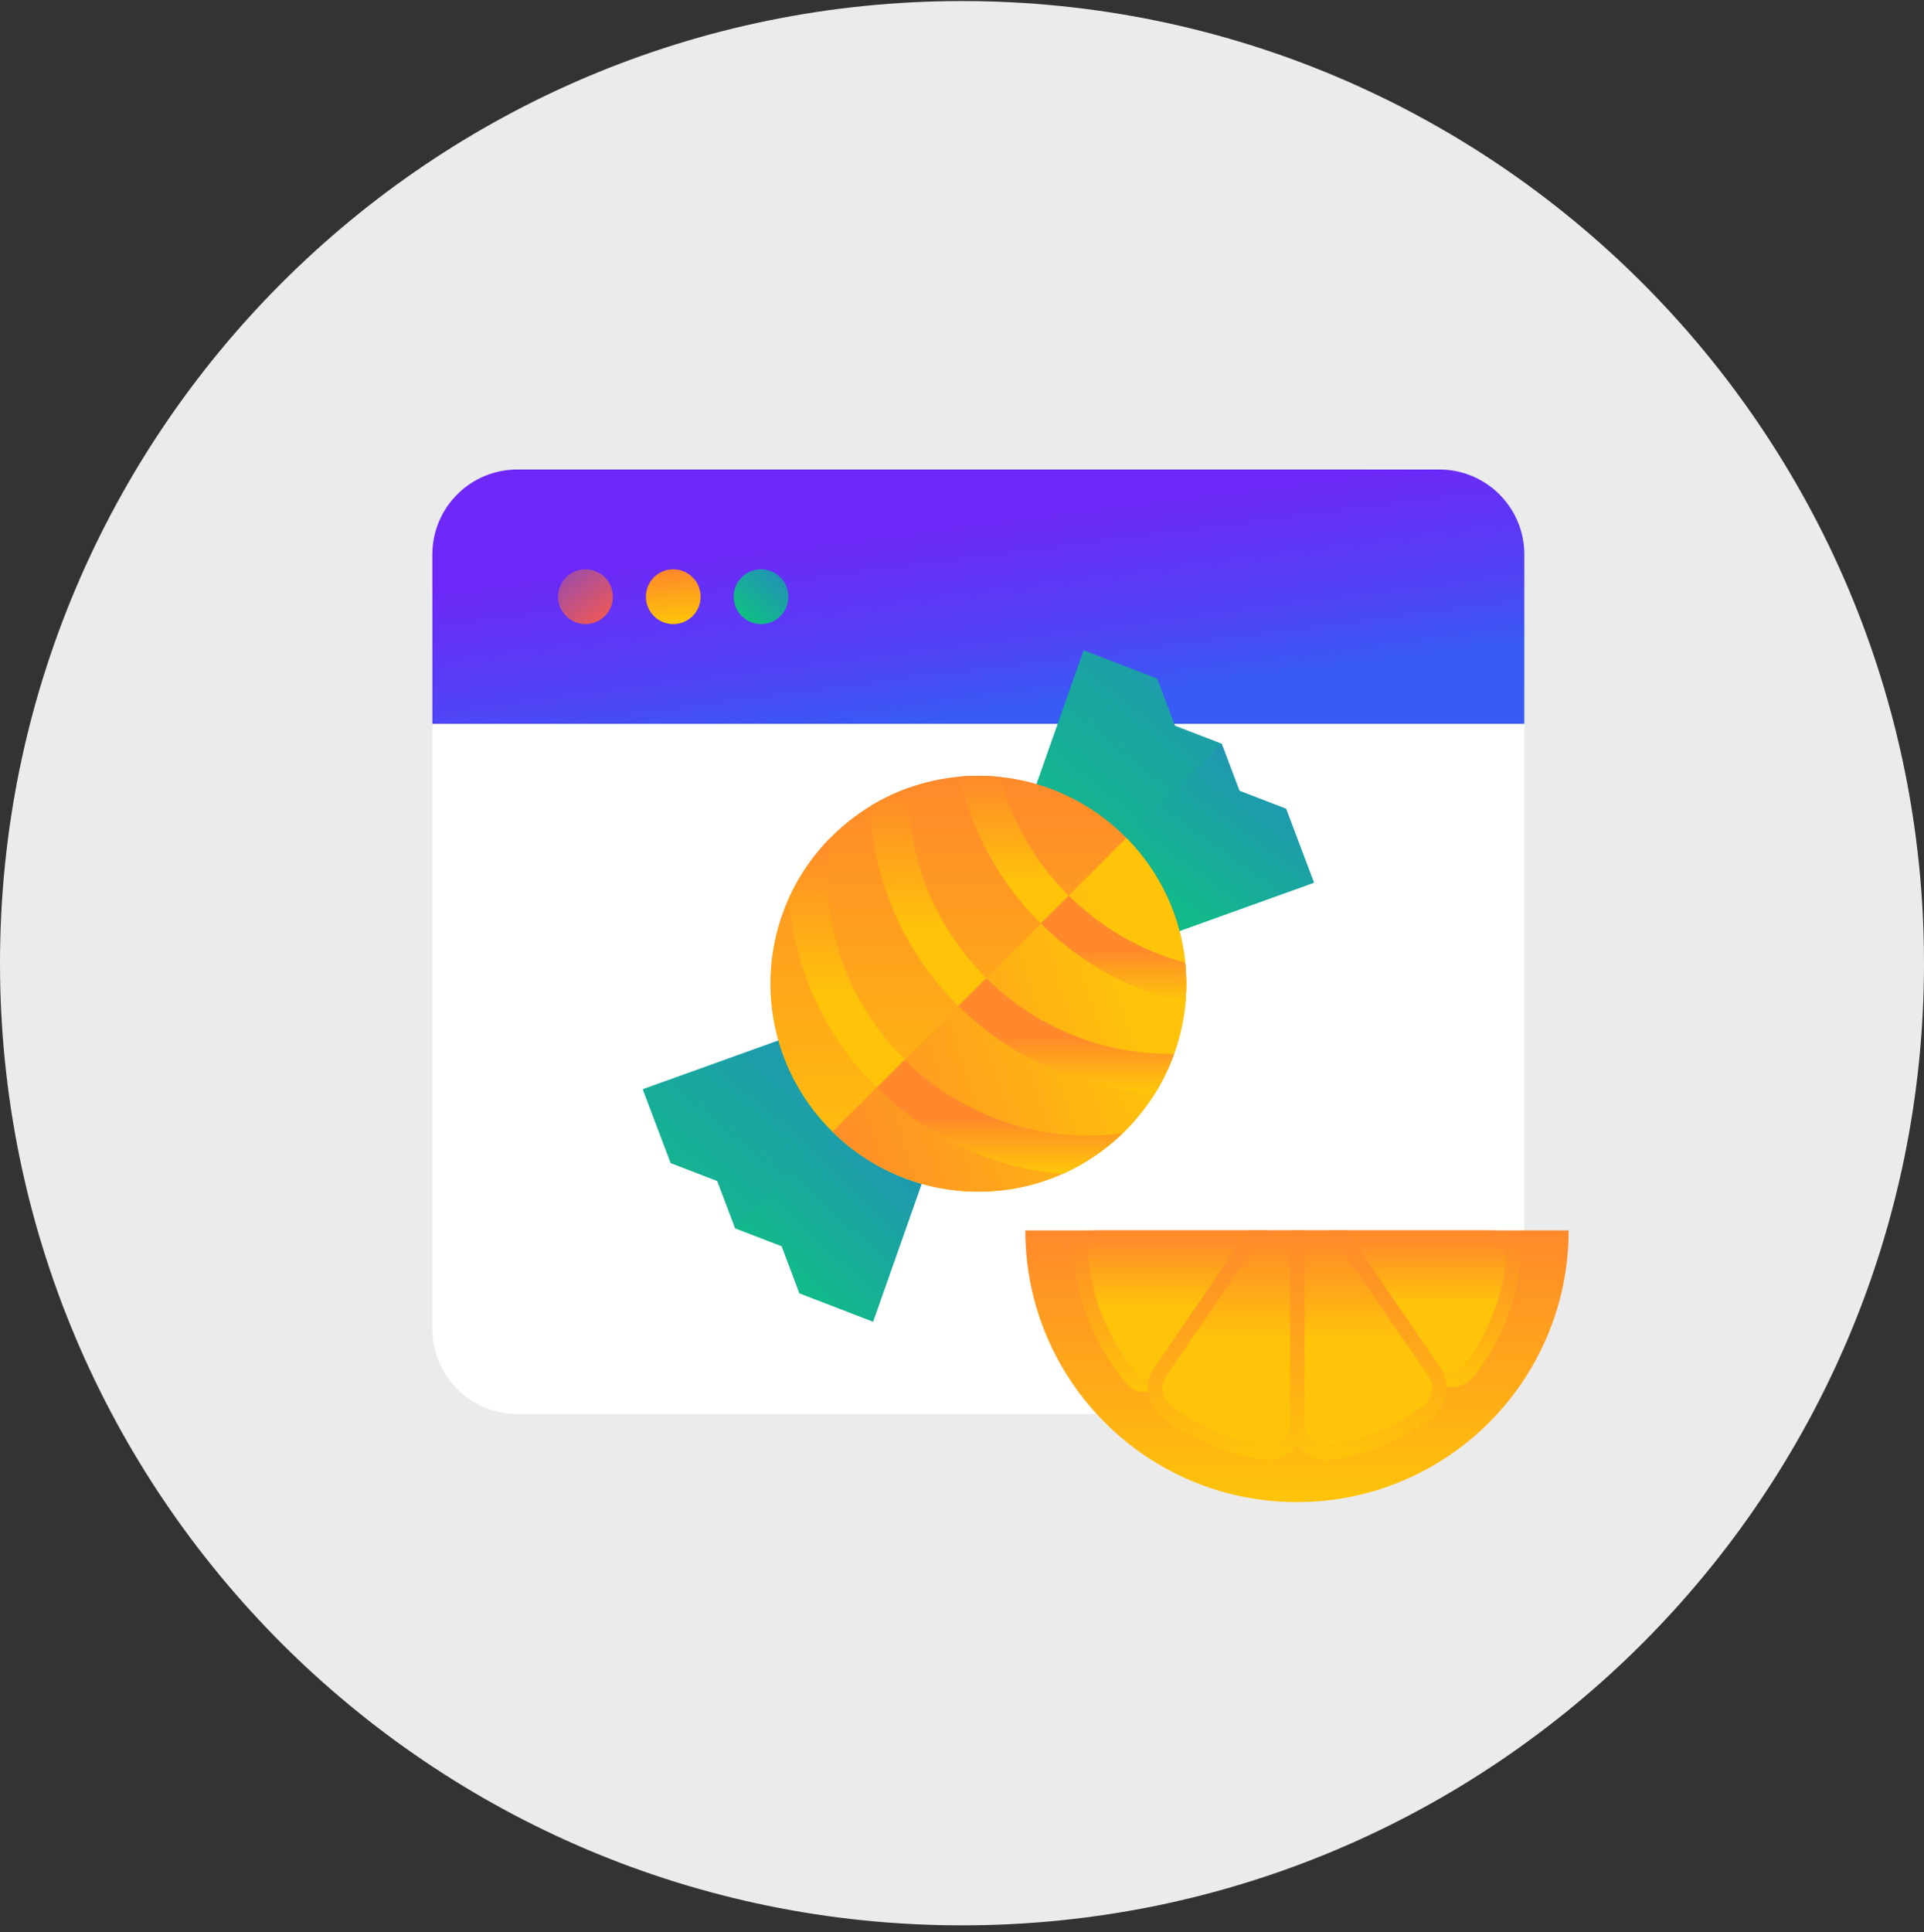
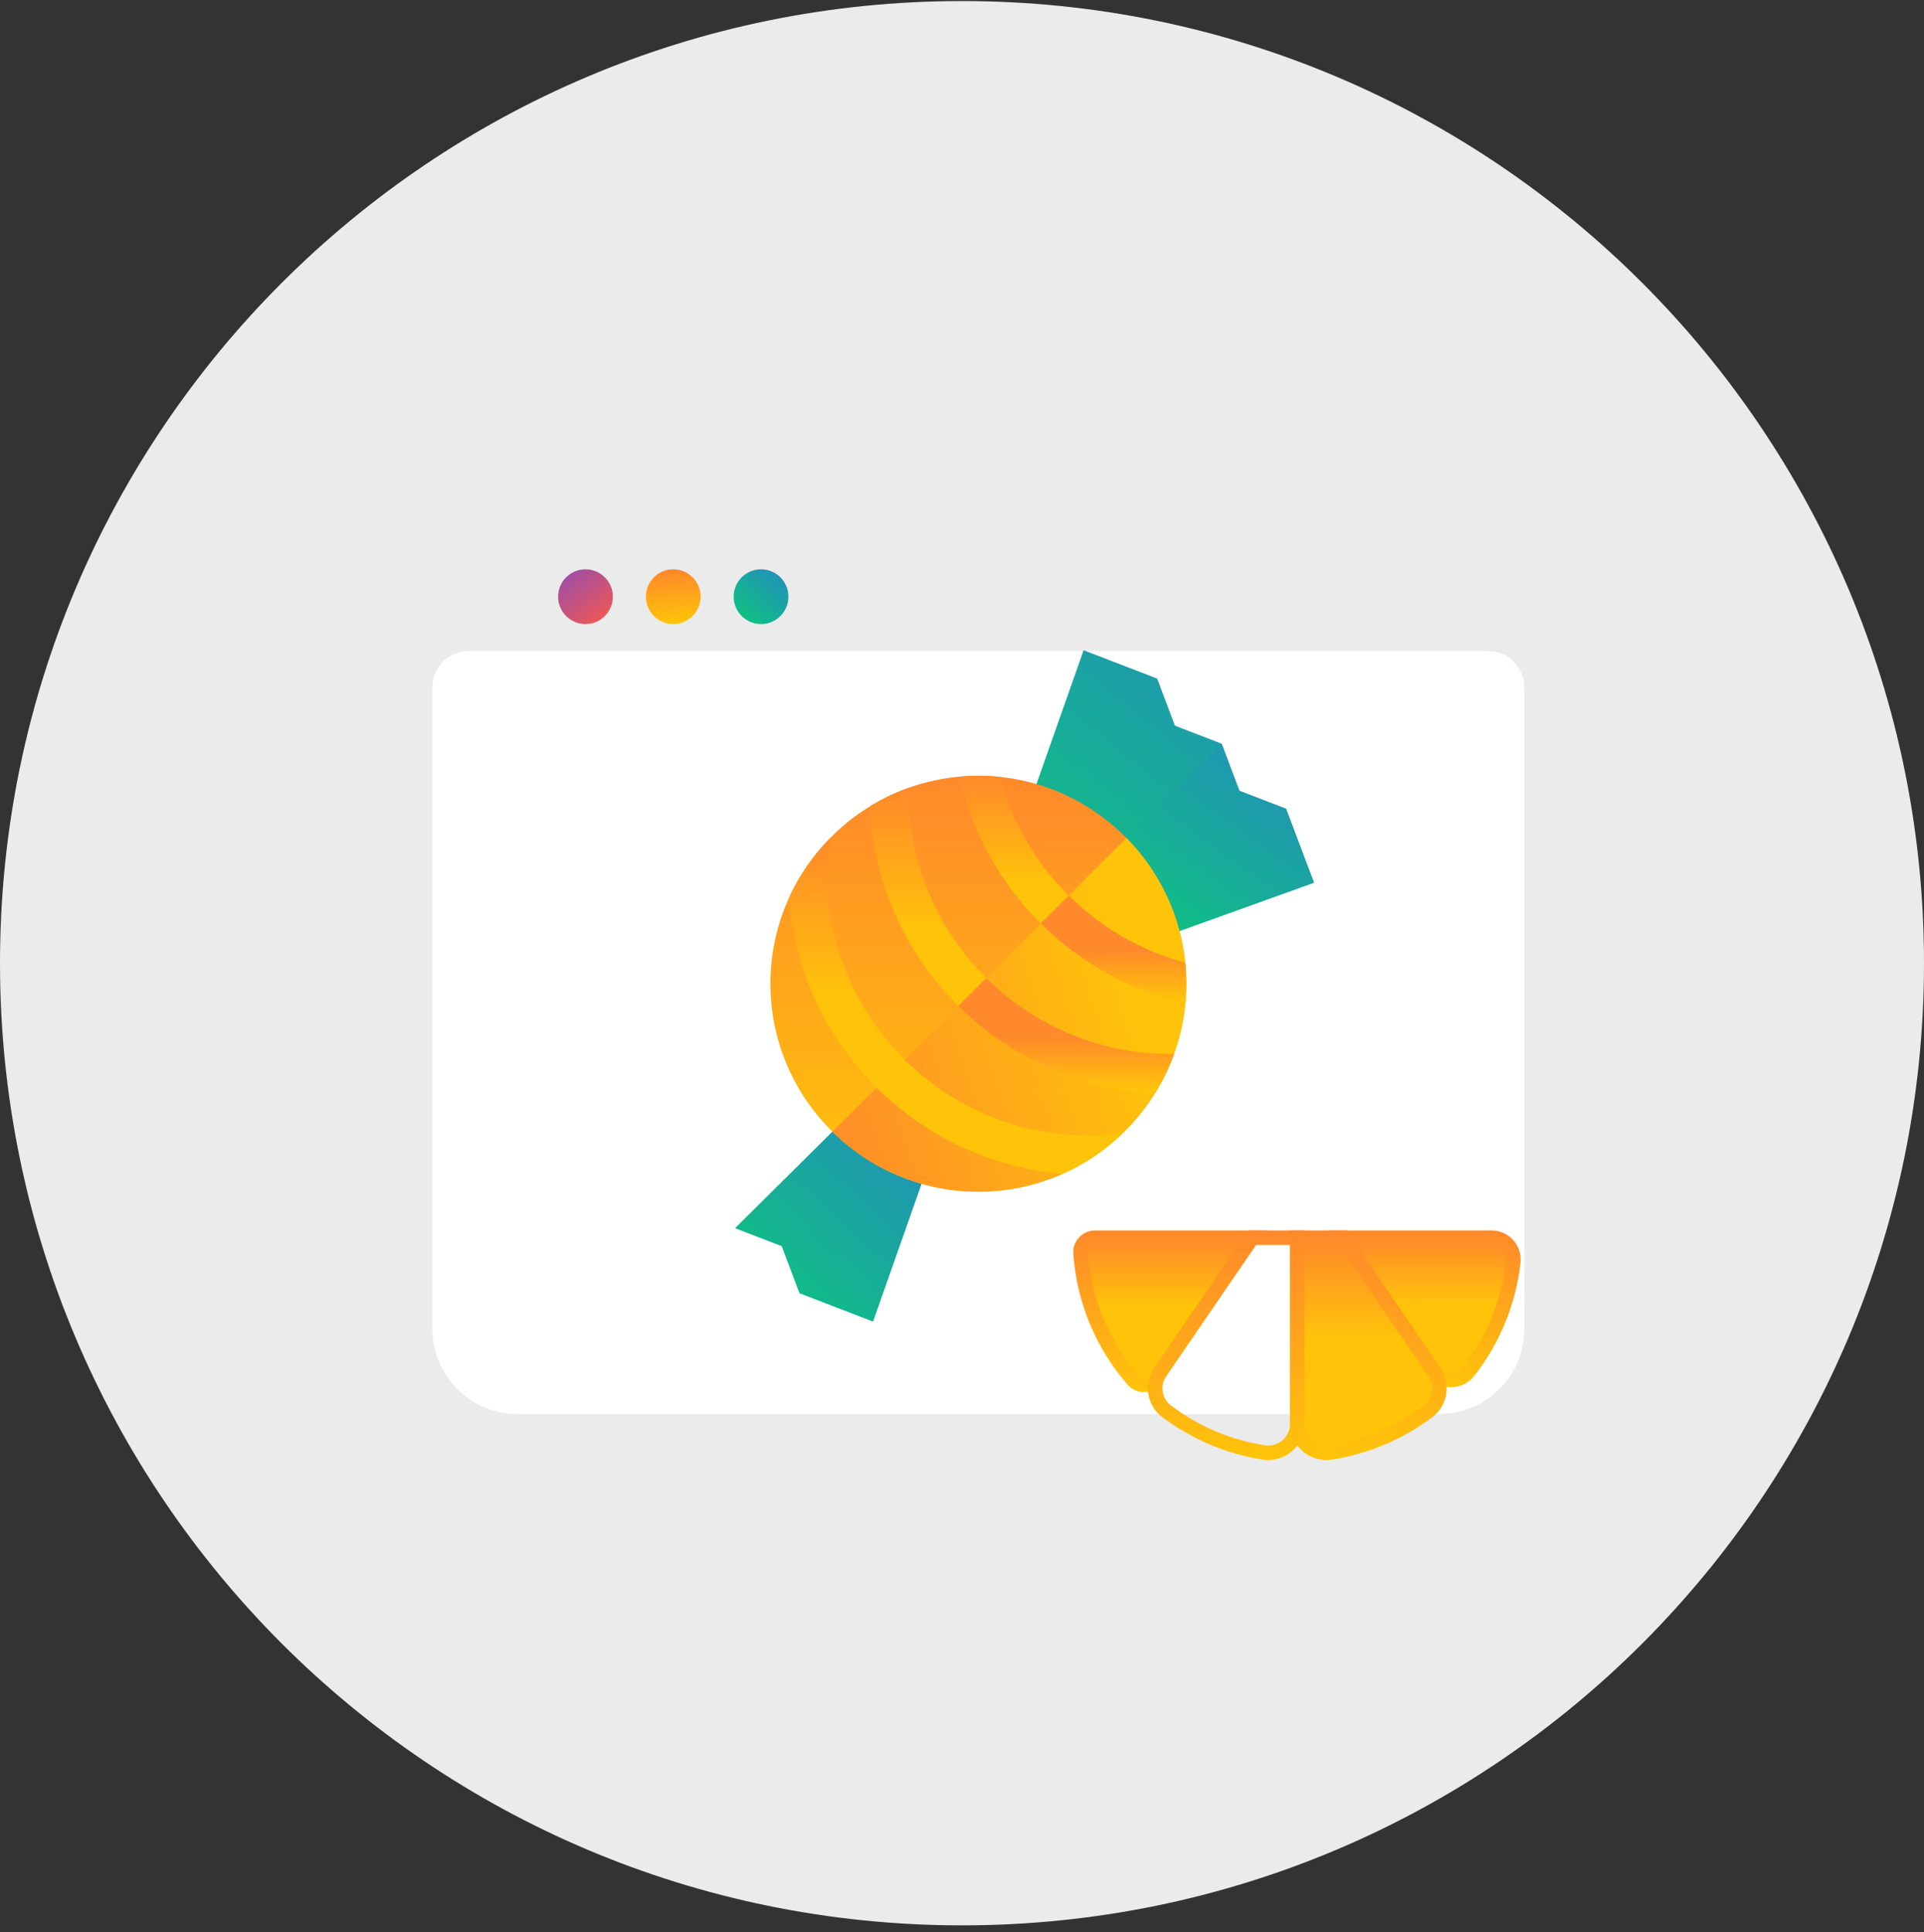
<svg xmlns="http://www.w3.org/2000/svg" xmlns:xlink="http://www.w3.org/1999/xlink" fill="none" height="251" viewBox="0 0 250 251" width="250">
  <rect x="0" y="0" width="250" height="251" fill="#333333" stroke="none" />
  <linearGradient id="a" gradientUnits="userSpaceOnUse" x1="216.636" x2="213.381" y1="81.588" y2="56.147">
    <stop offset="0" stop-color="#375bf4" />
    <stop offset=".371" stop-color="#5143f5" />
    <stop offset="1" stop-color="#6e28f7" />
  </linearGradient>
  <linearGradient id="b" gradientUnits="userSpaceOnUse" x1="89.191" x2="74.546" y1="74.574" y2="55.46">
    <stop offset="0" stop-color="#ff5a45" />
    <stop offset=".717" stop-color="#5143f5" />
    <stop offset="1" stop-color="#6e28f7" />
  </linearGradient>
  <linearGradient id="c" gradientUnits="userSpaceOnUse" x1="80.81" x2="81.419" y1="69.258" y2="81.382">
    <stop offset="0" stop-color="#ff5a45" />
    <stop offset="1" stop-color="#ffc607" />
  </linearGradient>
  <linearGradient id="d">
    <stop offset="0" stop-color="#375bf4" />
    <stop offset="1" stop-color="#11bc87" />
  </linearGradient>
  <linearGradient id="e" gradientUnits="userSpaceOnUse" x1="101.326" x2="91.46" xlink:href="#d" y1="63.158" y2="75.35" />
  <linearGradient id="f">
    <stop offset="0" stop-color="#ff892b" />
    <stop offset="1" stop-color="#ffc409" />
  </linearGradient>
  <linearGradient id="g" gradientUnits="userSpaceOnUse" x1="168.524" x2="168.524" xlink:href="#f" y1="159.854" y2="195.152" />
  <linearGradient id="h">
    <stop offset="0" stop-color="#ff892b" />
    <stop offset=".474" stop-color="#ffc409" />
  </linearGradient>
  <linearGradient id="i" gradientUnits="userSpaceOnUse" x1="185.546" x2="185.546" xlink:href="#h" y1="160.795" y2="179.271" />
  <linearGradient id="j" gradientUnits="userSpaceOnUse" x1="185.125" x2="185.125" xlink:href="#f" y1="159.854" y2="180.212" />
  <linearGradient id="k" gradientUnits="userSpaceOnUse" x1="151.548" x2="151.548" xlink:href="#h" y1="160.795" y2="179.911" />
  <linearGradient id="l" gradientUnits="userSpaceOnUse" x1="151.969" x2="151.969" xlink:href="#f" y1="159.854" y2="180.852" />
  <linearGradient id="m" gradientUnits="userSpaceOnUse" x1="177.799" x2="177.799" xlink:href="#h" y1="160.795" y2="188.745" />
  <linearGradient id="n" gradientUnits="userSpaceOnUse" x1="177.802" x2="177.802" xlink:href="#f" y1="159.854" y2="189.686" />
  <linearGradient id="o" gradientUnits="userSpaceOnUse" x1="159.339" x2="159.339" xlink:href="#h" y1="160.795" y2="188.746" />
  <linearGradient id="p" gradientUnits="userSpaceOnUse" x1="159.337" x2="159.337" xlink:href="#f" y1="159.854" y2="189.686" />
  <linearGradient id="q" gradientUnits="userSpaceOnUse" x1="164.945" x2="113.318" xlink:href="#d" y1="28.043" y2="91.284" />
  <linearGradient id="r" gradientUnits="userSpaceOnUse" x1="114.715" x2="63.023" xlink:href="#d" y1="77.927" y2="141.435" />
  <linearGradient id="s" gradientUnits="userSpaceOnUse" x1="166.295" x2="132.694" xlink:href="#d" y1="58.617" y2="105.494" />
  <linearGradient id="t" gradientUnits="userSpaceOnUse" x1="116.601" x2="76.339" xlink:href="#d" y1="99.945" y2="143.633" />
  <linearGradient id="u" gradientUnits="userSpaceOnUse" x1="127.122" x2="127.122" xlink:href="#f" y1="100.79" y2="154.819" />
  <linearGradient id="v" gradientUnits="userSpaceOnUse" x1="103.785" x2="148.802" xlink:href="#f" y1="145.953" y2="131.837" />
  <linearGradient id="w" gradientUnits="userSpaceOnUse" x1="124.188" x2="124.188" xlink:href="#h" y1="108.93" y2="152.493" />
  <linearGradient id="x" gradientUnits="userSpaceOnUse" x1="132.793" x2="132.793" xlink:href="#h" y1="102.338" y2="141.986" />
  <linearGradient id="y" gradientUnits="userSpaceOnUse" x1="139.399" x2="139.399" xlink:href="#h" y1="100.79" y2="130.335" />
  <linearGradient id="z">
    <stop offset=".505" stop-color="#ff892b" />
    <stop offset=".974" stop-color="#ffc409" />
  </linearGradient>
  <linearGradient id="A" gradientUnits="userSpaceOnUse" x1="129.893" x2="129.893" xlink:href="#z" y1="137.668" y2="152.493" />
  <linearGradient id="B" gradientUnits="userSpaceOnUse" x1="138.538" x2="138.538" xlink:href="#z" y1="127.064" y2="141.986" />
  <linearGradient id="C" gradientUnits="userSpaceOnUse" x1="144.686" x2="144.686" xlink:href="#z" y1="116.351" y2="130.335" />
  <g clip-rule="evenodd" fill-rule="evenodd">
    <path d="m125 250.137c69.036 0 125-55.964 125-125 0-69.035-55.964-125-125-125-69.036 0-125 55.964-125 125 0 69.036 55.964 125 125 125z" fill="#ebebeb" />
    <path d="m30.154 93.133c8.09-50.694 89.834-59.089 89.834-59.089l51.269 178.795s-61.472 31.996-97.593 1.352c-36.121-30.644-51.6-70.365-43.51-121.059z" fill="#ebebeb" />
    <path d="m187.03 183.699h-119.816c-6.085 0-11.036-4.95-11.036-11.035v-83.355c0-2.612 2.117-4.729 4.729-4.729h132.428c2.613 0 4.73 2.117 4.73 4.729v83.355c0 6.085-4.95 11.035-11.035 11.035z" fill="#fff" />
-     <path d="m198.066 94.038h-141.887v-22.003c0-6.094 4.94-11.036 11.036-11.036h119.816c6.094 0 11.036 4.941 11.036 11.036z" fill="url(#a)" />
-     <path d="m76.076 73.963c1.965 0 3.558 1.593 3.558 3.558 0 1.965-1.593 3.557-3.558 3.557s-3.558-1.593-3.558-3.557c0-1.965 1.593-3.558 3.558-3.558z" fill="url(#b)" />
+     <path d="m76.076 73.963c1.965 0 3.558 1.593 3.558 3.558 0 1.965-1.593 3.557-3.558 3.557s-3.558-1.593-3.558-3.557c0-1.965 1.593-3.558 3.558-3.558" fill="url(#b)" />
    <path d="m87.481 73.963c1.965 0 3.557 1.593 3.557 3.558 0 1.965-1.593 3.557-3.557 3.557-1.965 0-3.558-1.593-3.558-3.557 0-1.965 1.593-3.558 3.558-3.558z" fill="url(#c)" />
    <path d="m98.886 73.963c1.965 0 3.558 1.593 3.558 3.558 0 1.965-1.593 3.557-3.558 3.557s-3.557-1.593-3.557-3.557c0-1.965 1.593-3.558 3.557-3.558z" fill="url(#e)" />
  </g>
-   <path d="m133.227 159.854c0 19.494 15.803 35.298 35.297 35.298 19.495 0 35.298-15.804 35.298-35.298z" fill="url(#g)" />
  <path d="m193.822 160.795h-19.381c3.768 5.508 6.694 9.786 11.802 17.251 1.089 1.592 3.4 1.635 4.588.115 3.135-4.011 5.211-8.89 5.803-14.217.186-1.677-1.125-3.149-2.812-3.149z" fill="url(#i)" />
  <path d="m188.57 180.212c-.042 0-.083-.001-.125-.001-1.209-.039-2.295-.634-2.98-1.634l-12.808-18.723h21.165c1.07 0 2.093.458 2.807 1.256.716.8 1.059 1.871.941 2.937-.596 5.355-2.67 10.436-5.997 14.693-.735.94-1.824 1.472-3.003 1.472zm-12.345-18.475 10.794 15.777c.342.499.883.796 1.486.815.598.015 1.197-.253 1.584-.748 3.113-3.982 5.053-8.734 5.609-13.741.061-.543-.106-1.067-.471-1.474-.364-.406-.862-.629-1.405-.629z" fill="url(#j)" />
  <path d="m140.402 162.809c.443 6.282 2.944 11.995 6.83 16.474.799.921 2.265.807 2.953-.198l12.513-18.29h-20.411c-1.09 0-1.962.926-1.885 2.014z" fill="url(#k)" />
  <path d="m148.614 180.852c-.807 0-1.563-.341-2.092-.952-4.172-4.808-6.613-10.695-7.059-17.025-.055-.776.219-1.548.751-2.119.535-.573 1.291-.902 2.073-.902h22.196l-13.521 19.762c-.5.731-1.295 1.18-2.182 1.232-.056.003-.111.004-.166.004zm-7.274-18.109c.418 5.919 2.701 11.426 6.603 15.923.248.286.564.311.729.302.3-.017.567-.168.736-.415l11.506-16.816h-18.627c-.265 0-.513.108-.696.303-.179.193-.268.443-.251.703z" fill="url(#l)" />
  <path d="m172.917 188.7c4.697-.727 9.011-2.613 12.643-5.355 1.594-1.204 1.933-3.472.804-5.122-5.182-7.575-8.125-11.876-11.923-17.428h-5.872v24.179c0 2.311 2.064 4.08 4.348 3.726z" fill="url(#m)" />
  <path d="m172.34 189.686c-1.117 0-2.204-.397-3.065-1.135-1.046-.897-1.647-2.201-1.647-3.577v-25.12h7.31l12.204 17.838c1.425 2.085.98 4.897-1.014 6.404-3.828 2.89-8.346 4.804-13.066 5.535-.241.037-.483.055-.722.055zm.433-1.916.144.93-.144-.93c4.414-.683 8.64-2.473 12.22-5.176 1.191-.899 1.452-2.586.595-3.839l-11.643-17.018h-4.434v23.237c0 .826.36 1.609.989 2.147.629.539 1.461.778 2.273.649z" fill="url(#n)" />
-   <path d="m168.569 160.795h-5.871l-11.927 17.434c-1.129 1.649-.787 3.912.808 5.116 3.632 2.742 7.945 4.629 12.643 5.356 2.283.353 4.347-1.416 4.347-3.727z" fill="url(#o)" />
  <path d="m164.8 189.686c-.24 0-.482-.018-.723-.055-4.72-.731-9.238-2.645-13.065-5.535-1.994-1.506-2.442-4.316-1.018-6.398l12.208-17.844h7.309v25.12c0 1.377-.601 2.68-1.647 3.577-.861.738-1.948 1.135-3.064 1.135zm-1.605-27.949-11.647 17.023c-.855 1.251-.592 2.935.599 3.834 3.579 2.703 7.804 4.493 12.219 5.176.814.129 1.646-.11 2.273-.648.629-.539.989-1.322.989-2.148v-23.237z" fill="url(#p)" />
  <path d="m167.107 105.076-6.062-2.335-2.313-6.123-6.061-2.336-2.313-6.122-9.557-3.683-6.911 19.614 17.45 17.552 19.393-6.972z" fill="url(#q)" />
-   <path d="m103.095 134.467-19.585 7.041 3.626 9.596 6.062 2.336 2.313 6.121 6.061 2.337 2.313 6.121 9.557 3.683 7.089-20.118z" fill="url(#r)" />
  <path d="m161.046 102.741-2.313-6.123-16.253 16.114 8.861 8.912 19.392-6.972-3.626-9.596z" fill="url(#s)" />
  <path d="m101.572 161.897 2.313 6.122 9.557 3.683 7.089-20.119-8.529-8.373-16.491 16.351z" fill="url(#t)" />
  <path d="m127.122 154.819c-14.896 0-27.015-12.119-27.015-27.014 0-14.896 12.119-27.015 27.015-27.015 14.895 0 27.014 12.119 27.014 27.015 0 14.895-12.119 27.014-27.014 27.014z" fill="url(#u)" />
  <path d="m108.173 147.038c4.88 4.808 11.573 7.78 18.949 7.78 14.895 0 27.014-12.118 27.014-27.013 0-7.376-2.973-14.07-7.78-18.949z" fill="url(#v)" />
  <path d="m138.083 152.493c2.899-1.293 5.53-3.081 7.785-5.256-1.465.19-2.95.289-4.434.289-18.713 0-33.937-15.224-33.937-33.937 0-1.56.108-3.122.319-4.659-2.19 2.24-3.997 4.857-5.308 7.747.72 9.266 4.673 17.88 11.315 24.523 6.58 6.579 15.094 10.519 24.26 11.293z" fill="url(#w)" />
  <path d="m150.105 141.986c.984-1.589 1.808-3.288 2.449-5.072-.172.002-.345.008-.516.008-18.713 0-33.937-15.224-33.937-33.937 0-.215.005-.431.009-.647-1.786.634-3.486 1.45-5.079 2.427.436 9.762 4.442 18.877 11.396 25.831 6.918 6.917 15.974 10.92 25.678 11.39z" fill="url(#x)" />
  <path d="m154.016 130.335c.078-.833.119-1.677.119-2.53 0-.925-.046-1.838-.137-2.739-11.708-3.124-20.972-12.4-24.066-24.13-.924-.096-1.861-.146-2.81-.146-.829 0-1.649.04-2.459.113 1.627 7.225 5.256 13.786 10.557 19.057 5.222 5.193 11.689 8.754 18.796 10.375z" fill="url(#y)" />
-   <path d="m138.083 152.493c2.899-1.293 5.53-3.081 7.785-5.256-1.466.19-2.95.289-4.434.289-9.309 0-17.753-3.768-23.89-9.858l-3.626 3.626c6.567 6.522 15.043 10.428 24.165 11.199z" fill="url(#A)" />
  <path d="m150.105 141.986c.984-1.59 1.808-3.288 2.449-5.073-.172.003-.345.008-.516.008-9.309 0-17.753-3.767-23.89-9.857l-3.626 3.625c6.906 6.86 15.923 10.829 25.583 11.297z" fill="url(#B)" />
  <path d="m138.861 116.351-3.625 3.624c5.219 5.185 11.68 8.741 18.78 10.36.078-.833.119-1.677.119-2.53 0-.925-.046-1.838-.138-2.739-5.796-1.546-10.99-4.602-15.136-8.715z" fill="url(#C)" />
</svg>